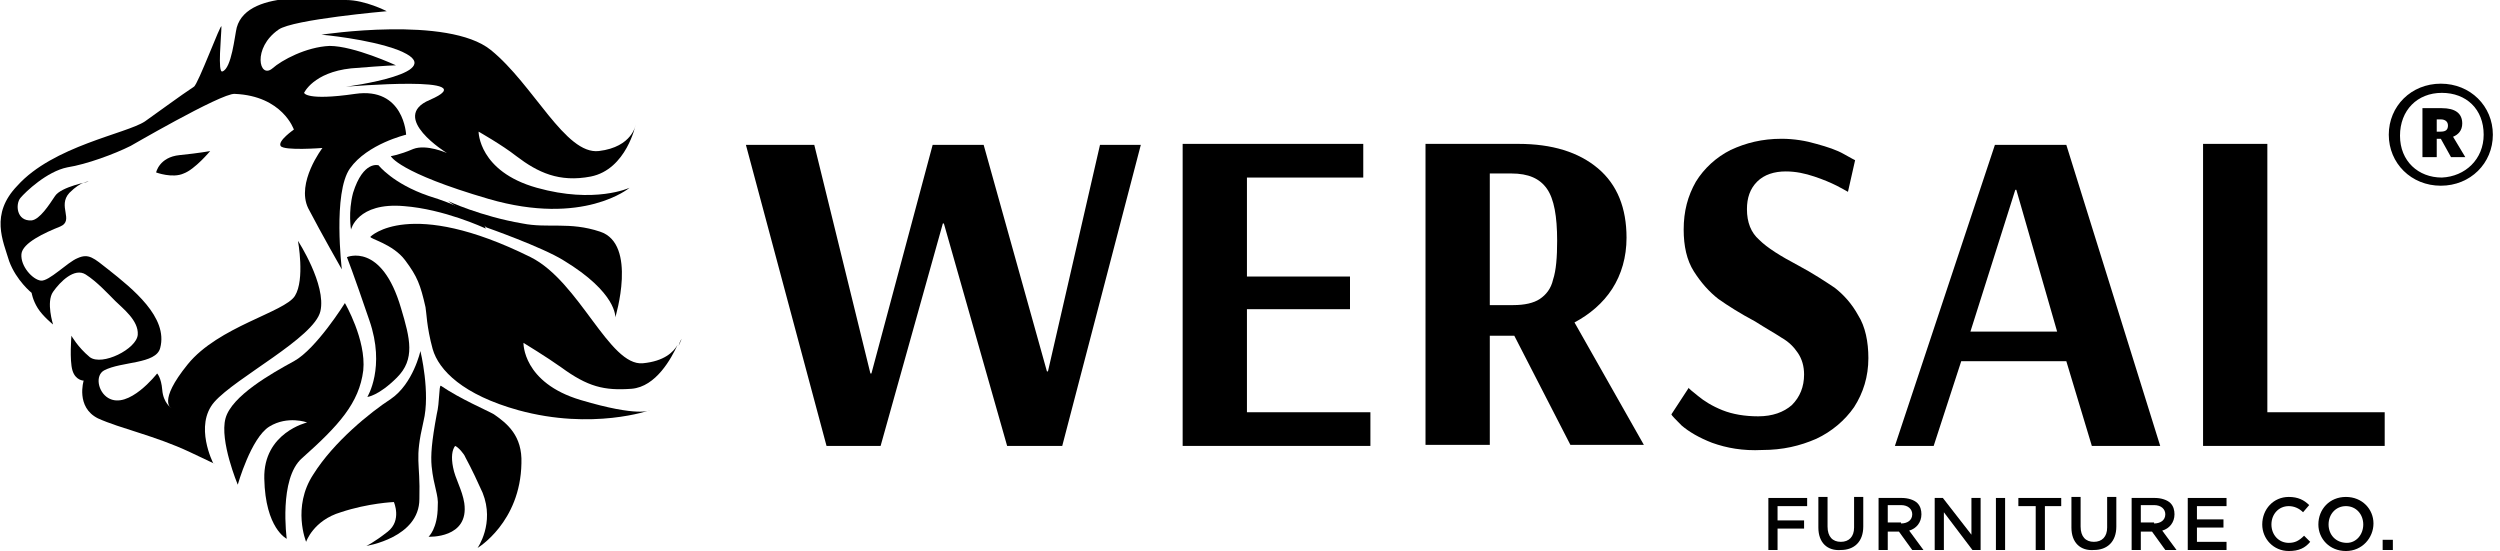
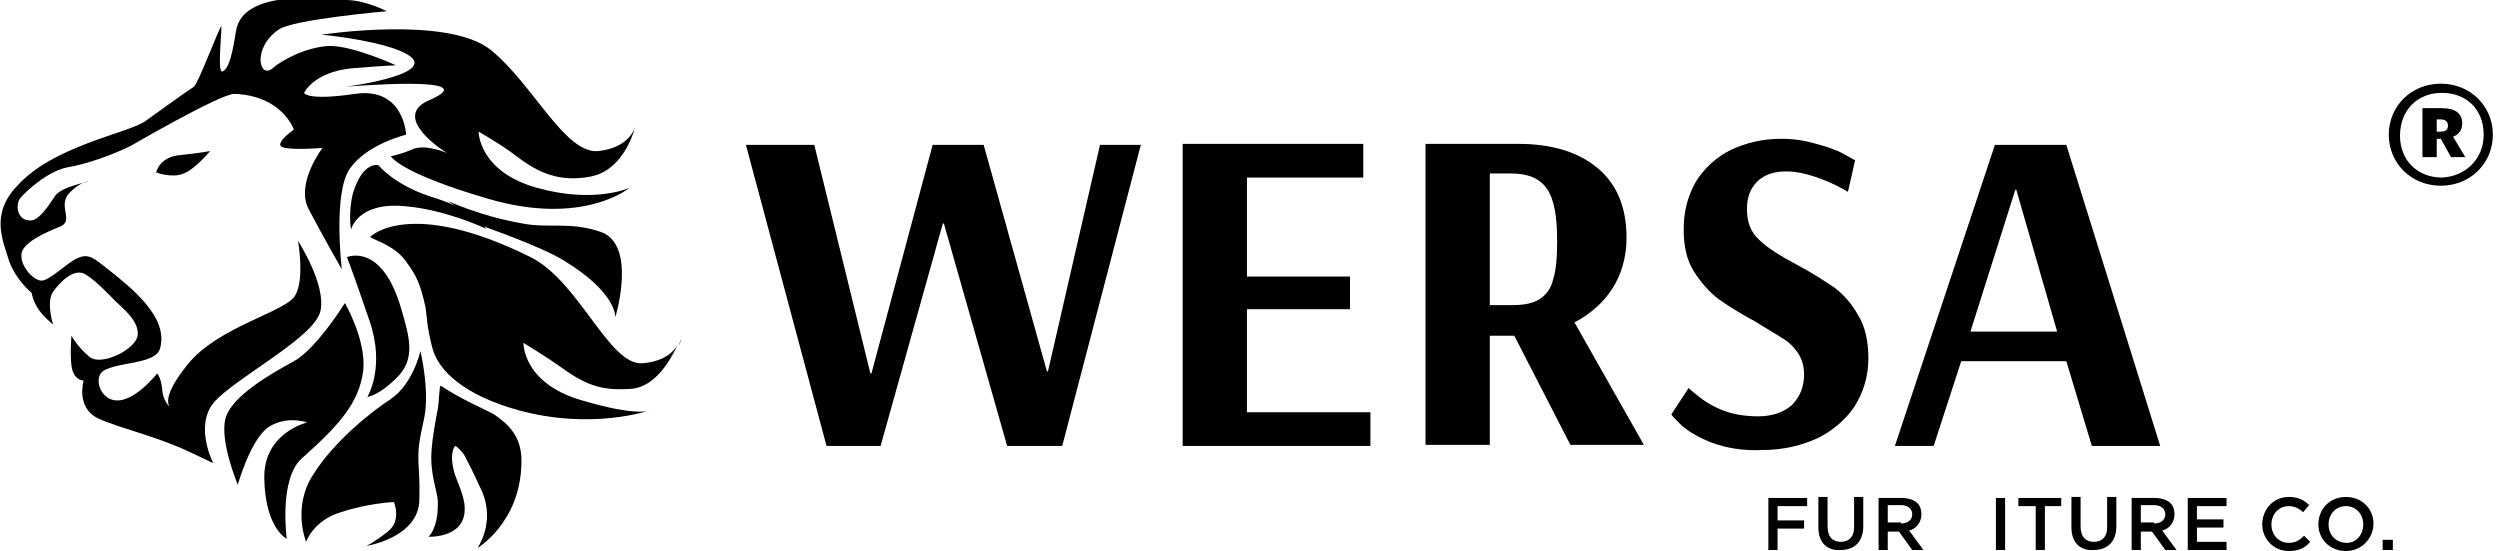
<svg xmlns="http://www.w3.org/2000/svg" id="uuid-9740a3e7-0f25-4ddd-a2f2-832729757dbe" data-name="Layer_1" viewBox="0 0 245 54">
  <defs>
    <style>
      .uuid-9058da35-bc8f-4ab7-8ecd-8a08ed1e3d2a {
        fill-rule: evenodd;
      }
    </style>
  </defs>
  <path d="M81,43.7l-7.9-29.5h6.7l5.5,22.4h.1l6-22.4h5l6.2,22.2h.1l5.1-22.2h4l-7.7,29.5h-5.4l-6.2-21.8h-.1l-6.1,21.8h-5.3Z" />
  <path d="M115.9,43.7V14.1h17.7v3.3h-11.4v9.7h10.1v3.2h-10.1v10.1h12.1v3.3h-18.4Z" />
  <path d="M139.7,14.1h9.1c3.3,0,5.9.8,7.8,2.4,1.9,1.6,2.8,3.9,2.8,6.8,0,1.9-.5,3.6-1.4,5s-2.2,2.5-3.7,3.3l6.8,12h-7.2l-5.5-10.7h-2.4v10.7h-6.3V14.1ZM148.3,29.9c1.1,0,2-.2,2.6-.6s1.1-1,1.3-1.9c.3-.9.4-2.2.4-3.8,0-2.4-.3-4.1-1-5.1s-1.8-1.5-3.5-1.5h-2.1v12.9h2.3Z" />
  <path d="M167.8,43.4c-1.3-.5-2.3-1.1-3-1.7-.6-.6-1-1-1-1.1l1.7-2.6c0,.1.3.3.9.8s1.4,1,2.4,1.4,2.2.6,3.5.6c1.4,0,2.5-.4,3.3-1.1.8-.8,1.2-1.8,1.2-3,0-.8-.2-1.5-.6-2.1s-.9-1.1-1.6-1.5c-.6-.4-1.5-.9-2.6-1.6-1.5-.8-2.6-1.5-3.6-2.2-.9-.7-1.7-1.6-2.4-2.7s-1-2.5-1-4.1c0-1.8.4-3.3,1.2-4.7.8-1.3,2-2.4,3.4-3.1,1.5-.7,3.1-1.1,5-1.1,1.2,0,2.4.2,3.4.5,1.1.3,2,.6,2.7,1s1.1.6,1.1.6l-.7,3.1c-.2-.1-.5-.3-1.1-.6s-1.3-.6-2.2-.9-1.8-.5-2.8-.5c-1.1,0-2.1.3-2.8,1s-1,1.6-1,2.7c0,1.3.4,2.3,1.2,3,.8.8,2.1,1.6,3.8,2.5,1.5.8,2.7,1.6,3.6,2.2.9.7,1.7,1.6,2.3,2.7.7,1.1,1,2.6,1,4.2,0,1.8-.5,3.4-1.4,4.8-.9,1.3-2.2,2.4-3.7,3.1-1.6.7-3.3,1.1-5.3,1.1-1.9.1-3.5-.2-4.9-.7h0Z" />
  <path d="M185.7,43.7l9.8-29.5h7l9.2,29.5h-6.7l-2.5-8.3h-10.3l-2.7,8.3h-3.8ZM193.1,32.5h8.5l-4-13.9h-.1l-4.4,13.9Z" />
-   <path d="M215.9,43.7V14.1h6.3v26.3h11.5v3.3h-17.8Z" />
  <path d="M173.3,48.8h3.8v.8h-2.9v1.4h2.6v.8h-2.6v2.1h-.9v-5.1Z" />
  <path d="M178.2,51.7v-3h.9v2.9c0,1,.5,1.5,1.3,1.5s1.3-.5,1.3-1.4v-3h.9v2.9c0,1.5-.9,2.3-2.2,2.3-1.3.1-2.2-.7-2.2-2.2Z" />
  <path d="M184.1,48.8h2.3c.6,0,1.2.2,1.5.5s.4.7.4,1.1c0,.8-.5,1.4-1.2,1.6l1.4,1.9h-1.1l-1.3-1.8h-1.1v1.8h-.9v-5.1ZM186.3,51.3c.6,0,1.1-.3,1.1-.9,0-.5-.4-.9-1.1-.9h-1.3v1.7h1.3v.1Z" />
-   <path d="M189.6,48.8h.8l2.8,3.6v-3.6h.9v5.1h-.8l-2.8-3.7v3.7h-.9v-5.1Z" />
  <path d="M195.6,48.8h.9v5.1h-.9v-5.1Z" />
  <path d="M199.4,49.6h-1.6v-.8h4.2v.8h-1.6v4.3h-.9v-4.3h-.1Z" />
  <path d="M203,51.7v-3h.9v2.9c0,1,.5,1.5,1.3,1.5s1.3-.5,1.3-1.4v-3h.9v2.9c0,1.5-.9,2.3-2.2,2.3-1.3.1-2.2-.7-2.2-2.2Z" />
  <path d="M208.9,48.8h2.3c.6,0,1.2.2,1.5.5s.4.7.4,1.1c0,.8-.5,1.4-1.2,1.6l1.4,1.9h-1.1l-1.3-1.8h-1.1v1.8h-.9v-5.1ZM211.1,51.3c.6,0,1.1-.3,1.1-.9,0-.5-.4-.9-1.1-.9h-1.3v1.7h1.3v.1Z" />
  <path d="M214.4,48.8h3.8v.8h-2.9v1.3h2.6v.8h-2.6v1.4h2.9v.8h-3.8v-5.1Z" />
  <path d="M221.7,51.4c0-1.5,1.1-2.7,2.6-2.7.9,0,1.5.3,2,.8l-.6.7c-.4-.4-.9-.6-1.4-.6-1,0-1.7.8-1.7,1.8s.7,1.8,1.7,1.8c.6,0,1-.2,1.5-.7l.6.6c-.5.6-1.1.9-2.1.9-1.5,0-2.6-1.2-2.6-2.6Z" />
  <path d="M227.2,51.4c0-1.5,1.1-2.7,2.7-2.7s2.7,1.2,2.7,2.6-1.1,2.7-2.7,2.7-2.7-1.2-2.7-2.6ZM231.6,51.4c0-1-.7-1.8-1.7-1.8s-1.7.8-1.7,1.8.7,1.8,1.8,1.8c.9,0,1.6-.8,1.6-1.8h0Z" />
  <path d="M233.5,52.9h1v1h-1v-1Z" />
  <g>
    <path class="uuid-9058da35-bc8f-4ab7-8ecd-8a08ed1e3d2a" d="M42.8,40.6c-.5,2.7-.6,4-.5,5.1.2,2,.7,2.8.6,3.9,0,2.2-.9,3-.9,3,0,0,4,.2,3.5-3.3-.2-1.3-.9-2.4-1.1-3.5-.2-1-.1-1.7.2-2.1.3.1.9.8,1,1.1.7,1.3,1.2,2.4,1.7,3.5,1.2,3-.5,5.4-.5,5.4,0,0,4.2-2.5,4.3-8.3.1-2.7-1.4-3.9-2.7-4.8-.7-.4-3.3-1.5-5.2-2.8-.2,0-.1,1.6-.4,2.8Z" />
    <path class="uuid-9058da35-bc8f-4ab7-8ecd-8a08ed1e3d2a" d="M47.7,22.3s5.4,1.9,7.5,3.2c5.3,3.2,5.1,5.6,5.1,5.6,0,0,2.2-7.2-1.5-8.4-3-1-5.1-.3-7.6-.8-4.1-.7-7.3-2.2-7.3-2.2" />
    <path class="uuid-9058da35-bc8f-4ab7-8ecd-8a08ed1e3d2a" d="M29.2,23.6s.7,3.8-.3,5.4-7.5,3-10.5,6.7-1.6,4.3-1.6,4.3c0,0-.8-.5-.9-1.8-.1-1.2-.5-1.6-.5-1.6,0,0-2.8,3.6-4.8,2.4-1-.6-1.3-2.2-.4-2.7,1.7-.9,5.1-.6,5.5-2.2.8-3-2.7-5.8-5.1-7.7-1.4-1.1-1.9-1.6-3-1.1-1,.4-2.8,2.3-3.6,2.2s-2-1.4-1.9-2.6c.1-1.1,2.3-2.1,3.8-2.7,1.4-.6-.3-2,.9-3.3,1.2-1.2,1.9-1.1,1.9-1.1,0,0-2.7.5-3.3,1.4s-1.5,2.3-2.3,2.4c-1.5.1-1.6-1.6-1.1-2.2.5-.6,2.6-2.6,4.6-3,1.9-.3,4.6-1.3,6.2-2.1-.5.3,8.9-5.2,10.2-5.1,4.7.2,5.8,3.5,5.8,3.5,0,0-1.6,1.1-1.3,1.6s4.1.2,4.1.2c0,0-2.6,3.4-1.4,5.9,1.3,2.5,3.3,6,3.3,6,0,0-.9-7.5.8-9.9s5.5-3.3,5.5-3.3c0,0-.2-4.7-5-4s-5-.1-5-.1c0,0,.9-2,4.6-2.4,3.7-.3,4.4-.3,4.4-.3,0,0-4.1-1.9-6.5-1.9-2.3.1-4.7,1.4-5.6,2.2-1.3,1.1-2-2,.6-3.8,1.4-1,10.6-1.8,10.6-1.8C37.9,1.1,35.8,0,33.9,0,32.7,0,24.3-1.3,23.2,2.7c-.2.8-.5,4-1.4,4.3-.5.2-.1-3.5-.1-4.4,0-.5-2.3,5.7-2.7,5.9-1.5,1-3.1,2.2-4.8,3.4-1.8,1.2-9,2.4-12.5,6.3-2.7,2.8-1.4,5.4-.8,7.4.7,1.9,2.2,3.1,2.2,3.1,0,0,.1.7.6,1.5s1.5,1.6,1.5,1.6c0,0-.7-2.2,0-3.2s2.1-2.4,3.2-1.7c1.1.7,2.2,1.9,2.9,2.6s2.3,1.9,2.2,3.3c-.1,1.4-3.5,3.1-4.7,2.2-1.2-1-1.8-2.1-1.8-2.1,0,0-.2,2.4.1,3.4s1.1,1,1.1,1c0,0-.8,2.6,1.4,3.7,2.2,1,5.6,1.7,9,3.3s2.3,1.1,2.3,1.1c0,0-1.9-3.7.1-6,2.1-2.4,9.8-6.3,10.4-8.9s-2.2-6.9-2.2-6.9" />
    <path class="uuid-9058da35-bc8f-4ab7-8ecd-8a08ed1e3d2a" d="M15.3,16.9s.3-1.5,2.3-1.7,3-.4,3-.4c0,0-1.5,1.8-2.6,2.2-1.1.5-2.7-.1-2.7-.1" />
    <path class="uuid-9058da35-bc8f-4ab7-8ecd-8a08ed1e3d2a" d="M33.8,29.7s-2.8,4.5-5,5.7-6.1,3.4-6.7,5.6,1.2,6.5,1.2,6.5c0,0,1.3-4.6,3.1-5.7s3.7-.4,3.7-.4c0,0-4.3,1-4.2,5.5.1,4.9,2.2,5.9,2.2,5.9,0,0-.8-5.9,1.5-7.9,3.6-3.2,5.6-5.4,6-8.6.3-3-1.8-6.6-1.8-6.6" />
    <path class="uuid-9058da35-bc8f-4ab7-8ecd-8a08ed1e3d2a" d="M30.7,46.5c-2.1,3.2-.7,6.6-.7,6.6,0,0,.7-2.1,3.4-2.9,2.7-.9,5.2-1,5.2-1,0,0,.8,1.8-.6,2.9s-2.1,1.4-2.1,1.4c0,0,5.2-.8,5.2-4.6.1-3.8-.5-3.7.4-7.6.7-2.8-.3-6.9-.3-6.9,0,0-.7,3.2-2.9,4.7-2,1.3-5.6,4.2-7.6,7.4" />
    <path class="uuid-9058da35-bc8f-4ab7-8ecd-8a08ed1e3d2a" d="M31.5,3.4s12.4-1.9,16.6,1.5c4.2,3.4,7.3,10.3,10.6,9.9s3.6-2.6,3.6-2.6c0,0-.9,4.4-4.4,5.1-3.1.6-5.2-.4-7.3-2-1.4-1.1-3.7-2.4-3.7-2.4,0,0,0,3.9,5.7,5.5s9.1,0,9.1,0c0,0-4.5,3.8-13.8,1.1-8.9-2.6-9.6-4.2-9.6-4.2,0,0,.8-.1,2.2-.7,1.3-.5,3.3.4,3.3.4,0,0-5.7-3.5-1.7-5.2,5.8-2.5-8.2-1.3-8.2-1.3,0,0,10.7-1.4,5.1-3.6-2.9-1.1-7.5-1.5-7.5-1.5" />
    <path class="uuid-9058da35-bc8f-4ab7-8ecd-8a08ed1e3d2a" d="M39.3,30.2c.9,3,1.4,5-.4,6.8s-2.9,1.9-2.9,1.9c0,0,1.8-2.9.2-7.5-1.6-4.7-2.2-6.2-2.2-6.2,0,0,3.4-1.5,5.3,5" />
    <path class="uuid-9058da35-bc8f-4ab7-8ecd-8a08ed1e3d2a" d="M34.6,18.9c1-3.2,2.5-2.7,2.5-2.7,0,0,1.4,1.8,4.9,3,5.5,1.7,5.6,3.2,5.6,3.2-.2-.1-4.1-1.9-8-2.2-4.6-.4-5.2,2.3-5.2,2.3,0,0-.3-1.7.2-3.6" />
    <path class="uuid-9058da35-bc8f-4ab7-8ecd-8a08ed1e3d2a" d="M43,25.8c2.1,3.6-.2.3-.2.3" />
  </g>
  <path d="M66.5,33.9c.2-.4.3-.7.3-.7,0,0-.2.3-.3.7Z" />
  <path d="M42.4,34.2c.6,2.1,3,4.5,8.4,6,7.3,2,12.9,0,12.9,0,0,0-1.1.7-6.8-1s-5.6-5.6-5.6-5.6c0,0,2.3,1.4,3.7,2.4,2.6,1.9,4.2,2.3,6.9,2.1,2.4-.2,3.9-3,4.5-4.3-.4.7-1.3,1.6-3.4,1.8-3.3.3-6.2-8-11-10.4-11.9-5.9-15.7-2-15.7-2-.1.2,2.2.7,3.4,2.3s1.5,2.4,2,4.6c.1.5.1,1.9.7,4.1Z" />
  <path d="M234.1,13.2c0-2.8,2.2-5,5.1-5s5.1,2.2,5.1,5-2.2,5-5.1,5-5.1-2.2-5.1-5ZM243.4,13.2c0-2.5-1.7-4.1-4.1-4.1s-4.1,1.7-4.1,4.2,1.8,4.1,4.1,4.1c2.3-.1,4.1-1.8,4.1-4.2ZM237.4,10.6h1.9c1.3,0,2,.5,2,1.5,0,.7-.4,1.1-.9,1.3l1.2,2h-1.4l-1-1.8h-.4v1.8h-1.4v-4.8ZM239.2,12.9c.5,0,.7-.2.7-.6s-.3-.6-.7-.6h-.4v1.2h.4Z" />
</svg>